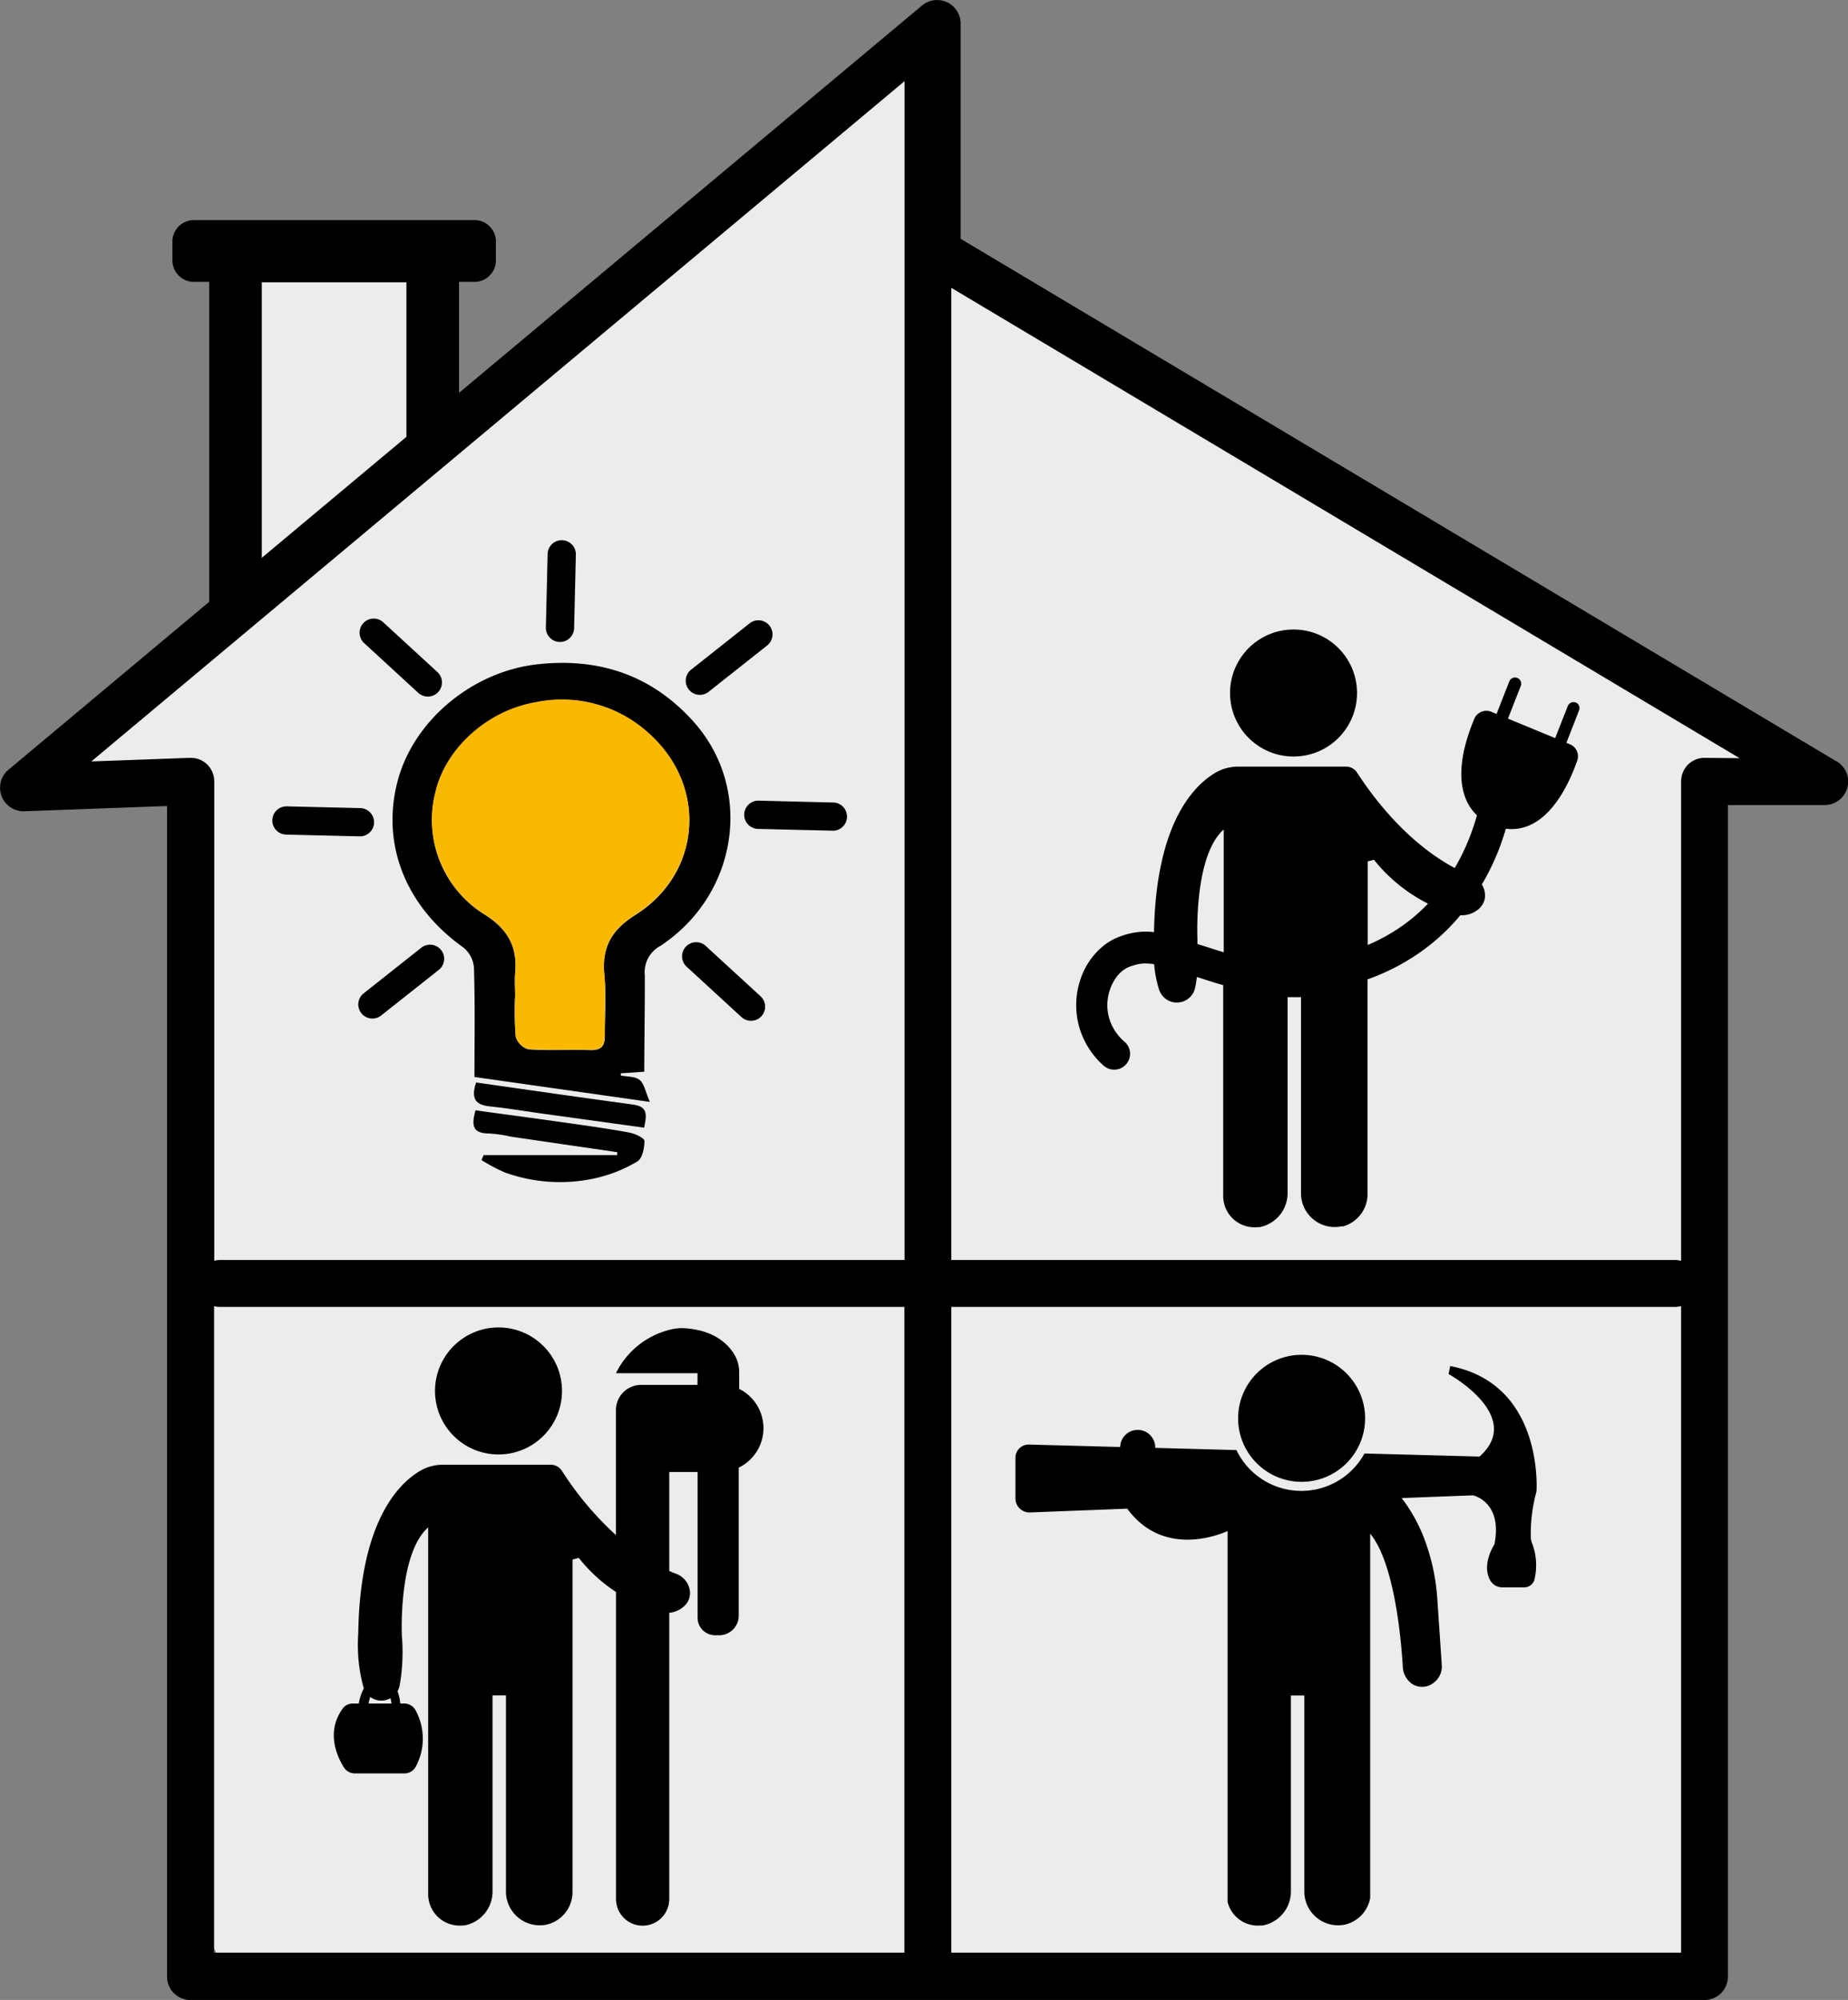
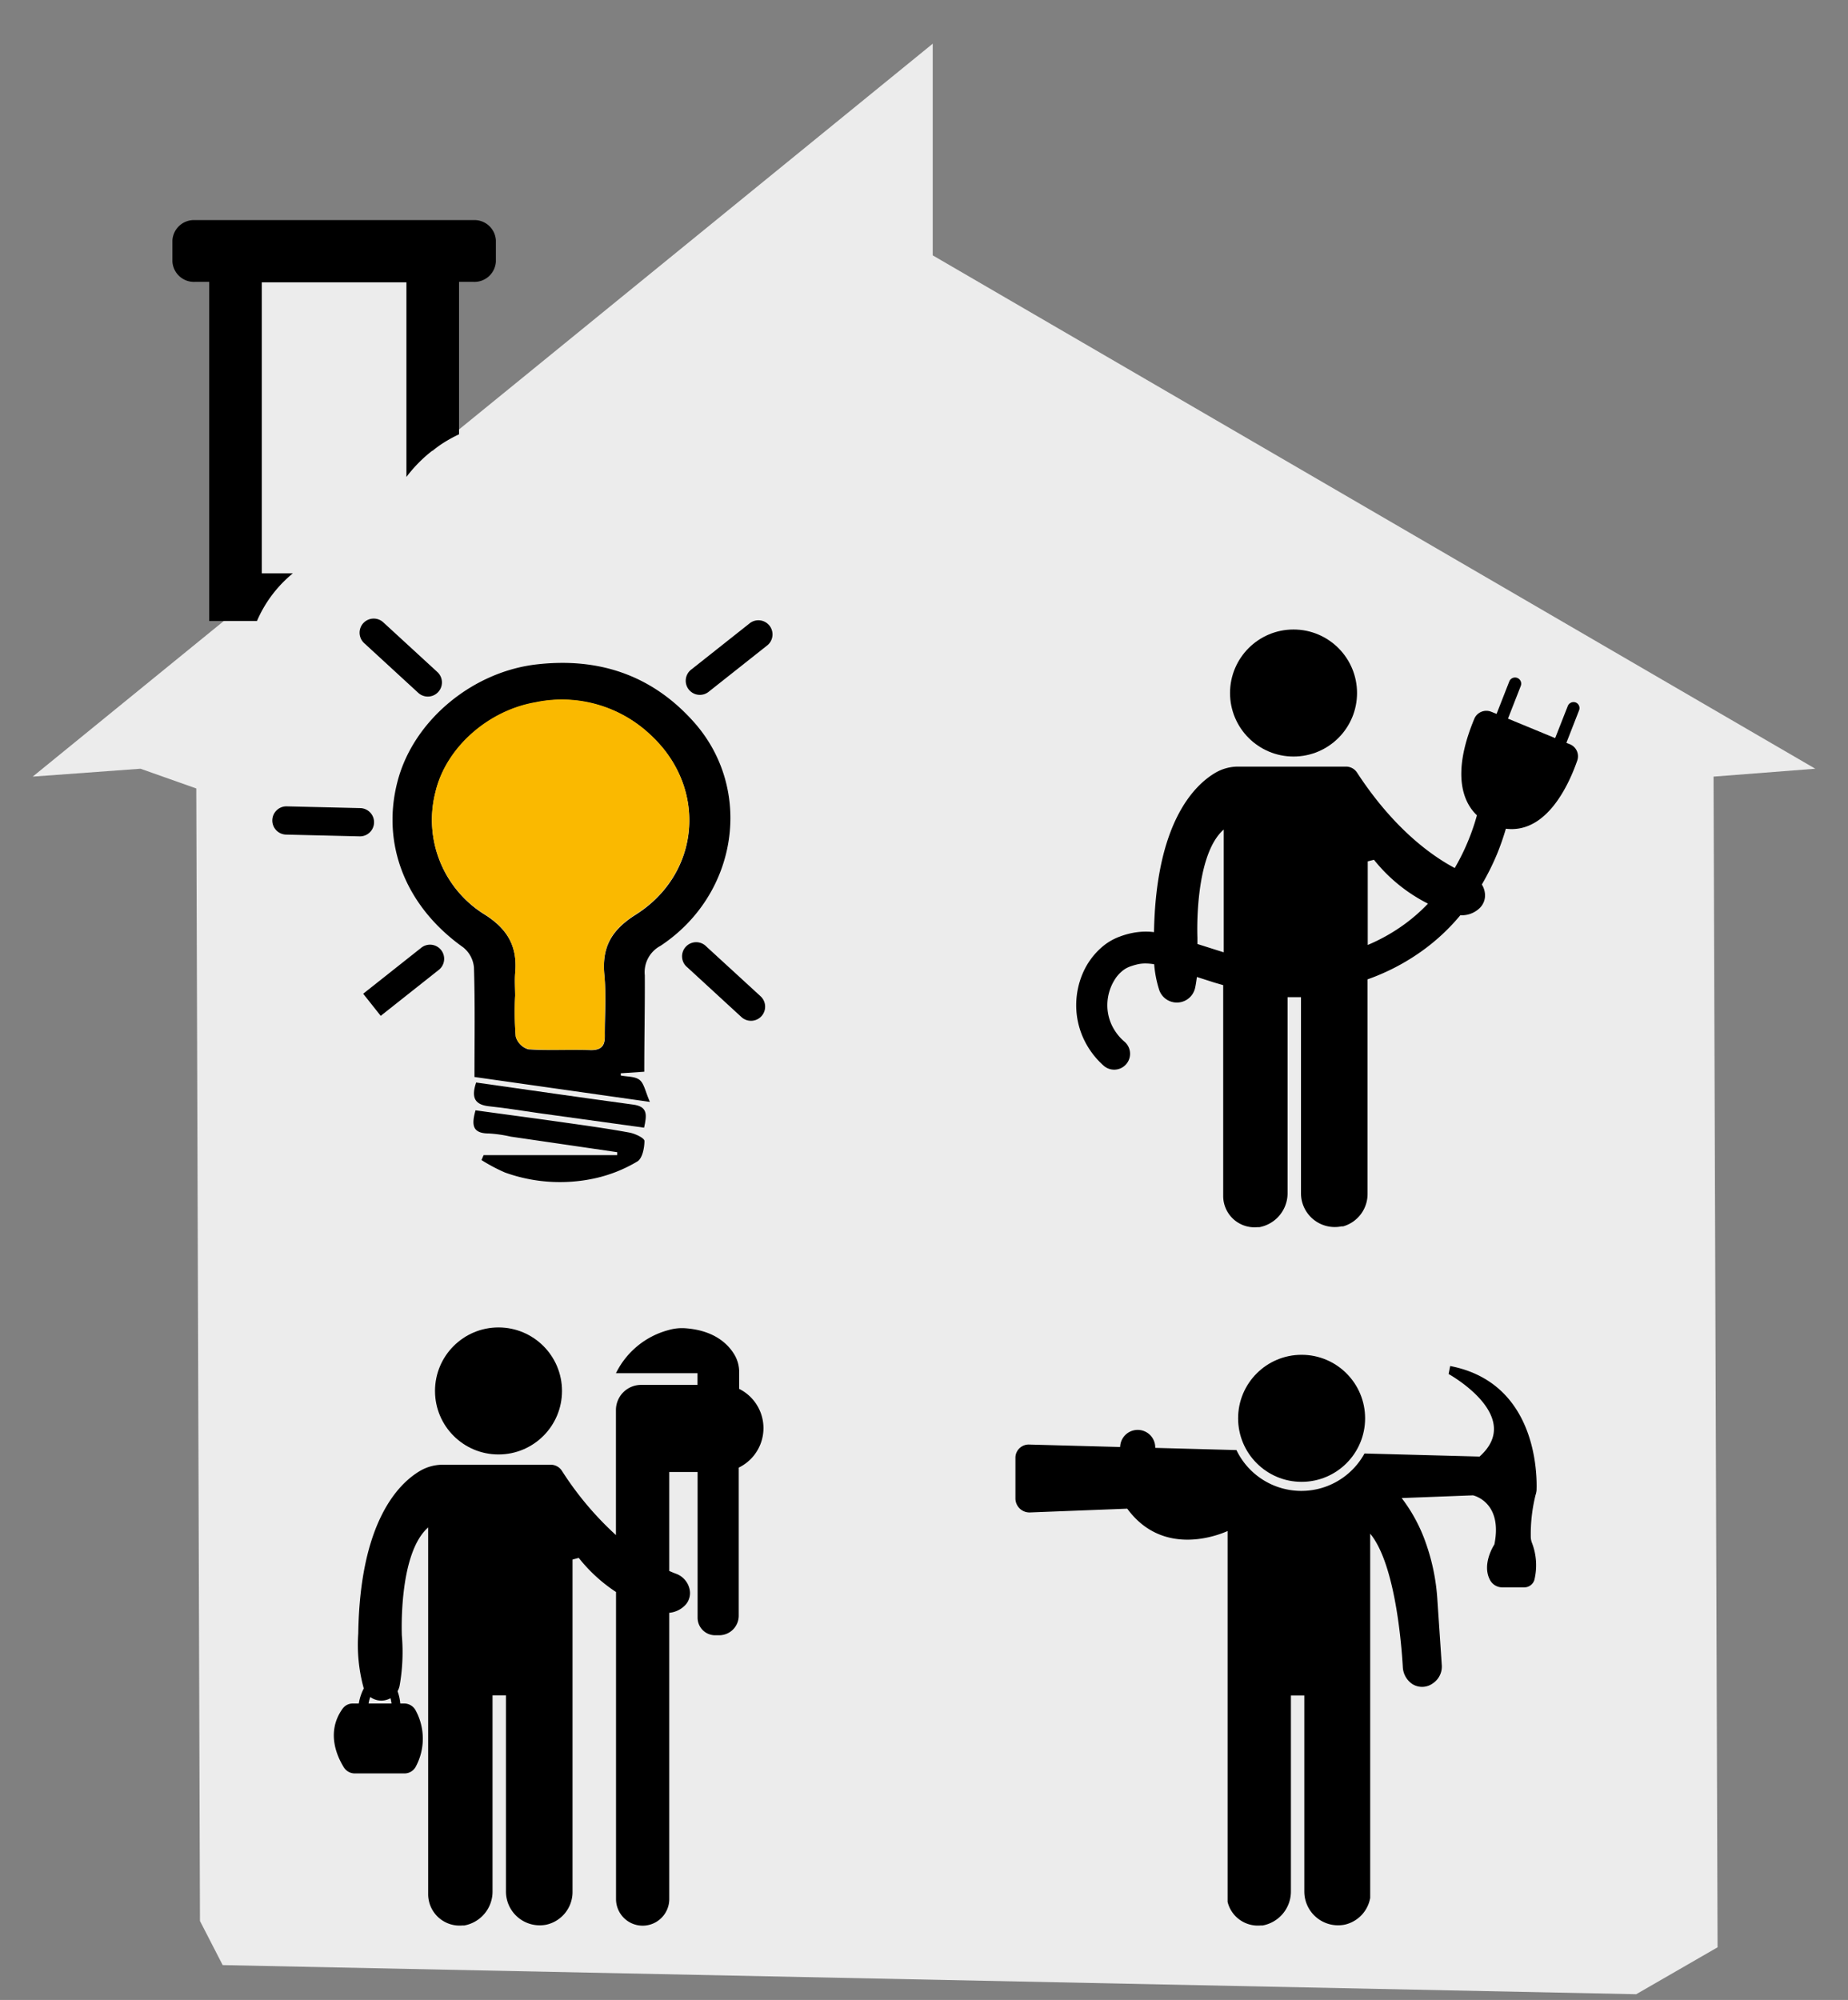
<svg xmlns="http://www.w3.org/2000/svg" id="Layer_1" data-name="Layer 1" viewBox="0 0 210.71 227.98">
  <rect x="0" y="0" width="210.71" height="227.98" fill="#808080" stroke="none" />
  <defs>
    <style>.cls-1{fill:#ececec;}.cls-2{fill:#fab900;}</style>
  </defs>
  <polygon class="cls-1" points="3.73 88.53 106.35 4.98 106.35 29.11 206.98 87.63 195.38 88.53 195.84 221.98 186.56 227.33 25.39 224.01 22.8 218.98 22.38 89.88 16.02 87.63 3.73 88.53" />
  <rect class="cls-1" x="27.09" y="28.61" width="22.2" height="40.57" />
-   <path d="M7303.56,7172.31l-99.88-59.58v-24.55a2.68,2.68,0,0,0-4.39-2.05l-104.18,87.13a2.68,2.68,0,0,0,1.71,4.73h.1l16.28-.6v133.44a2.66,2.66,0,0,0,2.67,2.67H7288.5a2.69,2.69,0,0,0,1.89-.78,2.73,2.73,0,0,0,.78-1.89V7177.28h11a2.68,2.68,0,0,0,1.37-5Zm-199,0,92.73-77.55v134.38h-78.05a2.39,2.39,0,0,0-.66.09v-54.66a2.72,2.72,0,0,0-.82-1.93,2.68,2.68,0,0,0-1.86-.74h-.1Zm14,62.1a2.84,2.84,0,0,0,.66.08h78.05v73.61h-78.71Zm167.27,73.69h-83.21v-73.61h82.5a2.71,2.71,0,0,0,.71-.09Zm2.68-136.2a2.69,2.69,0,0,0-1.9.78,2.73,2.73,0,0,0-.78,1.89v54.67a2.71,2.71,0,0,0-.71-.1h-82.5V7118.32l89.88,53.62Z" transform="translate(-7094.15 -7085.51)" />
  <path d="M7167.61,7207.68l-2.68.18,0,.25c.73.15,1.62.09,2.14.5s.64,1.27,1.18,2.51l-20-2.84c0-4.27.07-8.38-.06-12.49a3.3,3.3,0,0,0-1.23-2.29c-6.55-4.65-9.39-11.77-7.46-19,1.84-6.92,8.6-12.49,16-13.27,7-.76,13,1.27,17.72,6.54,6.88,7.66,5.12,19.69-3.76,25.56a3.4,3.4,0,0,0-1.79,3.36C7167.69,7200.3,7167.61,7203.92,7167.61,7207.68Zm-14.72-8.59h0a35.39,35.39,0,0,0,.07,4.61,2.11,2.11,0,0,0,1.44,1.43c2.37.16,4.75,0,7.13.09,1.2,0,1.61-.5,1.58-1.65,0-2.3.17-4.63-.05-6.92-.3-3.14.8-5.11,3.55-6.85,7.39-4.65,8.21-14.31,1.91-20.31a14.7,14.7,0,0,0-13.32-3.89c-5.36.93-10.2,5.16-11.39,10.21a12.67,12.67,0,0,0,5.67,14c2.58,1.65,3.68,3.65,3.42,6.59C7152.82,7197.26,7152.89,7198.18,7152.89,7199.09Z" transform="translate(-7094.15 -7085.51)" />
  <path d="M7149.29,7217.19h15.23l0-.34-12.13-1.77a15.29,15.29,0,0,0-2.48-.36c-1.94,0-2-1-1.54-2.64,3.4.47,6.76.91,10.12,1.39,2.48.35,5,.7,7.44,1.15.63.12,1.69.61,1.7.95,0,.8-.24,2-.81,2.34a16.28,16.28,0,0,1-4.79,1.91,18.55,18.55,0,0,1-10.3-.65,19.69,19.69,0,0,1-2.68-1.42Z" transform="translate(-7094.15 -7085.51)" />
  <path d="M7148.44,7208.91c6.07.86,12,1.72,17.92,2.52,1.68.23,1.54,1.2,1.23,2.63l-12-1.66c-1.87-.26-3.72-.58-5.59-.77C7148.36,7211.47,7147.82,7210.73,7148.44,7208.91Z" transform="translate(-7094.15 -7085.51)" />
  <path class="cls-2" d="M7152.89,7199.09c0-.91-.07-1.83,0-2.73.26-2.94-.84-4.94-3.42-6.59a12.67,12.67,0,0,1-5.67-14c1.19-5.05,6-9.28,11.39-10.21a14.7,14.7,0,0,1,13.32,3.89c6.3,6,5.48,15.66-1.91,20.31-2.75,1.74-3.85,3.71-3.55,6.85.22,2.29,0,4.62.05,6.92,0,1.15-.38,1.67-1.58,1.65-2.38-.05-4.76.07-7.13-.09a2.11,2.11,0,0,1-1.44-1.43,35.39,35.39,0,0,1-.07-4.61Z" transform="translate(-7094.15 -7085.51)" />
  <path d="M7135.67,7158.82l6.17,5.67a1.61,1.61,0,0,0,2.18-2.37l-6.17-5.67a1.61,1.61,0,1,0-2.18,2.37" transform="translate(-7094.15 -7085.51)" />
  <path d="M7172.52,7195.78l6.17,5.67a1.61,1.61,0,0,0,2.18-2.37l-6.18-5.67a1.61,1.61,0,1,0-2.17,2.37" transform="translate(-7094.15 -7085.51)" />
  <path d="M7175,7164.33l6.57-5.2a1.61,1.61,0,1,0-2-2.52l-6.57,5.2a1.61,1.61,0,1,0,2,2.52" transform="translate(-7094.15 -7085.51)" />
-   <path d="M7180.58,7180l8.38.2a1.61,1.61,0,1,0,.07-3.21l-8.38-.21a1.61,1.61,0,0,0-.07,3.22" transform="translate(-7094.15 -7085.51)" />
  <path d="M7126.77,7180.65l8.38.2a1.61,1.61,0,1,0,.08-3.22l-8.38-.2a1.61,1.61,0,0,0-.08,3.22" transform="translate(-7094.15 -7085.51)" />
-   <path d="M7137.56,7201.31l6.57-5.2a1.61,1.61,0,1,0-2-2.52l-6.57,5.2a1.61,1.61,0,0,0,2,2.52" transform="translate(-7094.15 -7085.51)" />
-   <path d="M7159.61,7157.12l.2-8.38a1.61,1.61,0,0,0-3.22-.08l-.2,8.38a1.61,1.61,0,1,0,3.22.08" transform="translate(-7094.15 -7085.51)" />
+   <path d="M7137.56,7201.31l6.57-5.2a1.61,1.61,0,1,0-2-2.52l-6.57,5.2" transform="translate(-7094.15 -7085.51)" />
  <path d="M7127.54,7150.87H7124v-33.18h16.49v22.19a16,16,0,0,1,6-4.86V7112.3H7118v44h5.45A14.3,14.3,0,0,1,7127.54,7150.87Z" transform="translate(-7094.15 -7085.51)" />
  <path d="M7148.11,7117.64H7116.4a2.46,2.46,0,0,1-2.59-2.31v-2.43a2.46,2.46,0,0,1,2.59-2.3h31.71a2.45,2.45,0,0,1,2.58,2.3v2.43A2.45,2.45,0,0,1,7148.11,7117.64Z" transform="translate(-7094.15 -7085.51)" />
  <path d="M7273.82,7165.59a.71.71,0,0,0-.91.4l-1.44,3.66-5.38-2.22,1.46-3.73a.7.7,0,1,0-1.31-.51l-1.45,3.7-.6-.24a1.49,1.49,0,0,0-1.94.8c-2.7,6.49-1.16,9.62.3,11-.11.4-.24.84-.4,1.31a25.24,25.24,0,0,1-2.13,4.7c-2.71-1.44-7-4.54-11.14-10.88a1.49,1.49,0,0,0-1.25-.68h-12.27a5.13,5.13,0,0,0-2.63.7c-2.46,1.45-6.78,5.76-7,18.17a7.3,7.3,0,0,0-.94-.06,8.11,8.11,0,0,0-1.46.14,8.86,8.86,0,0,0-1.46.41h0a6.57,6.57,0,0,0-2.11,1.24,8.29,8.29,0,0,0-2.14,2.93,9.24,9.24,0,0,0-.76,3.67,9.08,9.08,0,0,0,.76,3.64A9.38,9.38,0,0,0,7220,7207a1.81,1.81,0,1,0,2.38-2.73h0a5.69,5.69,0,0,1-1.51-2,5.36,5.36,0,0,1-.46-2.17,5.51,5.51,0,0,1,.8-2.85,4,4,0,0,1,.84-1,3,3,0,0,1,1-.58h0a7.85,7.85,0,0,1,.92-.26,4.19,4.19,0,0,1,.78-.07,5.93,5.93,0,0,1,1,.09,13,13,0,0,0,.57,2.92,2.13,2.13,0,0,0,4.1-.24c.08-.36.14-.77.2-1.23l2,.64,1,.29v24a3.57,3.57,0,0,0,3.91,3.59l.22,0a3.94,3.94,0,0,0,3.21-3.91v-22.31h1.53v22.32a3.85,3.85,0,0,0,4.61,3.81l.19,0a3.84,3.84,0,0,0,2.79-3.73v-24.43a24.92,24.92,0,0,0,6.42-3.39,23.38,23.38,0,0,0,4.16-3.92,2.91,2.91,0,0,0,2.11-.73,2,2,0,0,0,.69-1.77,2.36,2.36,0,0,0-.35-1,29,29,0,0,0,1.74-3.49,29.75,29.75,0,0,0,1-2.87c4.68.58,7.21-5.1,8.14-7.77a1.48,1.48,0,0,0-.84-1.86l-.4-.16,1.44-3.69A.69.69,0,0,0,7273.82,7165.59Zm-43.14,27.53c0-.24,0-.47,0-.72,0,0-.42-9.33,3-12.33v14Zm23.69-2.31a20.81,20.81,0,0,1-4.27,2.42v-9.53l.71-.18a18.59,18.59,0,0,0,6.16,5A20,20,0,0,1,7254.37,7190.81Z" transform="translate(-7094.15 -7085.51)" />
  <circle cx="147.49" cy="79" r="7.24" />
  <path d="M7178.43,7243.86v-1.93a3.84,3.84,0,0,0-.58-2.06c-.71-1.16-2.25-2.68-5.47-2.94a5.47,5.47,0,0,0-2,.2,9.35,9.35,0,0,0-6,4.92h9.3v1.33h-6.44a2.87,2.87,0,0,0-2.86,2.87v14.25a36.33,36.33,0,0,1-6.17-7.34,1.52,1.52,0,0,0-1.26-.68h-12.27a5.15,5.15,0,0,0-2.63.7c-2.48,1.46-6.86,5.84-7.05,18.52a18.6,18.6,0,0,0,.61,6.22,2.13,2.13,0,0,0,4.1-.23,22,22,0,0,0,.26-5.73s-.43-9.33,3-12.33v41.77a3.58,3.58,0,0,0,3.92,3.6l.21,0a3.93,3.93,0,0,0,3.21-3.91v-22.31h1.53v22.32a3.85,3.85,0,0,0,4.61,3.81l.2-.05a3.82,3.82,0,0,0,2.78-3.72v-37.85l.71-.19a18,18,0,0,0,4.25,3.89v35a3,3,0,0,0,6.07,0v-32.63a2.88,2.88,0,0,0,1.67-.73,2,2,0,0,0,.68-1.77,2.43,2.43,0,0,0-1.57-1.95c-.22-.08-.49-.19-.78-.32v-11.28h3.23v16.61a2,2,0,0,0,2,2h.46a2.23,2.23,0,0,0,2.23-2.23v-16.88a5,5,0,0,0,0-9Z" transform="translate(-7094.15 -7085.51)" />
  <circle cx="56.84" cy="158.56" r="7.24" />
  <path d="M7269.35,7255.41c.07-1.89,0-12.29-9.85-14.18l-.18.91s8.7,4.8,3.53,9.41l-13.12-.35a8.21,8.21,0,0,1-14.6-.39l-9.26-.25a2,2,0,0,0-4-.1l-10.4-.28a1.51,1.51,0,0,0-1.54,1.5v4.65a1.6,1.6,0,0,0,1.65,1.59l11.1-.43c4,5.45,10.16,3.12,11.44,2.55v42.27a3.55,3.55,0,0,0,3.79,2.69l.22,0a3.94,3.94,0,0,0,3.21-3.91v-22.3h1.53v22.31a3.85,3.85,0,0,0,4.6,3.81l.2-.05a3.8,3.8,0,0,0,2.71-3v-41.52c2.83,3.42,3.56,12.45,3.72,15.21a2.47,2.47,0,0,0,1.1,1.94,2.08,2.08,0,0,0,2.34-.1,2.29,2.29,0,0,0,1-2.1l-.5-7.42a23.71,23.71,0,0,0-1.31-6.45,18.31,18.31,0,0,0-2.76-5.14l8.13-.31s3.43.72,2.44,5.6c0,0-1.51,2.26-.47,4.1a1.58,1.58,0,0,0,1.37.79h2.5a1.2,1.2,0,0,0,1.16-.85,7.08,7.08,0,0,0-.29-4.26,2,2,0,0,1-.12-.69,18.42,18.42,0,0,1,.54-4.71A2.53,2.53,0,0,0,7269.35,7255.41Z" transform="translate(-7094.15 -7085.51)" />
  <circle cx="148.41" cy="161.68" r="7.24" />
  <path d="M7141.57,7280.54a1.48,1.48,0,0,0-1.32-.84h-.46a5.43,5.43,0,0,0-.27-1.28,2.28,2.28,0,0,0-.84-1.15,2,2,0,0,0-1.22-.4,2.11,2.11,0,0,0-1.85,1.15,5.58,5.58,0,0,0-.55,1.68h-.69a1.43,1.43,0,0,0-1.18.62c-1.87,2.65-.62,5.39.16,6.65a1.48,1.48,0,0,0,1.24.7h5.68a1.46,1.46,0,0,0,1.28-.76A6.74,6.74,0,0,0,7141.57,7280.54Zm-5-1.95a1,1,0,0,1,.94-.58,1.15,1.15,0,0,1,.64.2,1.24,1.24,0,0,1,.44.61,4.83,4.83,0,0,1,.2.88h-2.61A4.08,4.08,0,0,1,7136.52,7278.59Z" transform="translate(-7094.15 -7085.51)" />
</svg>